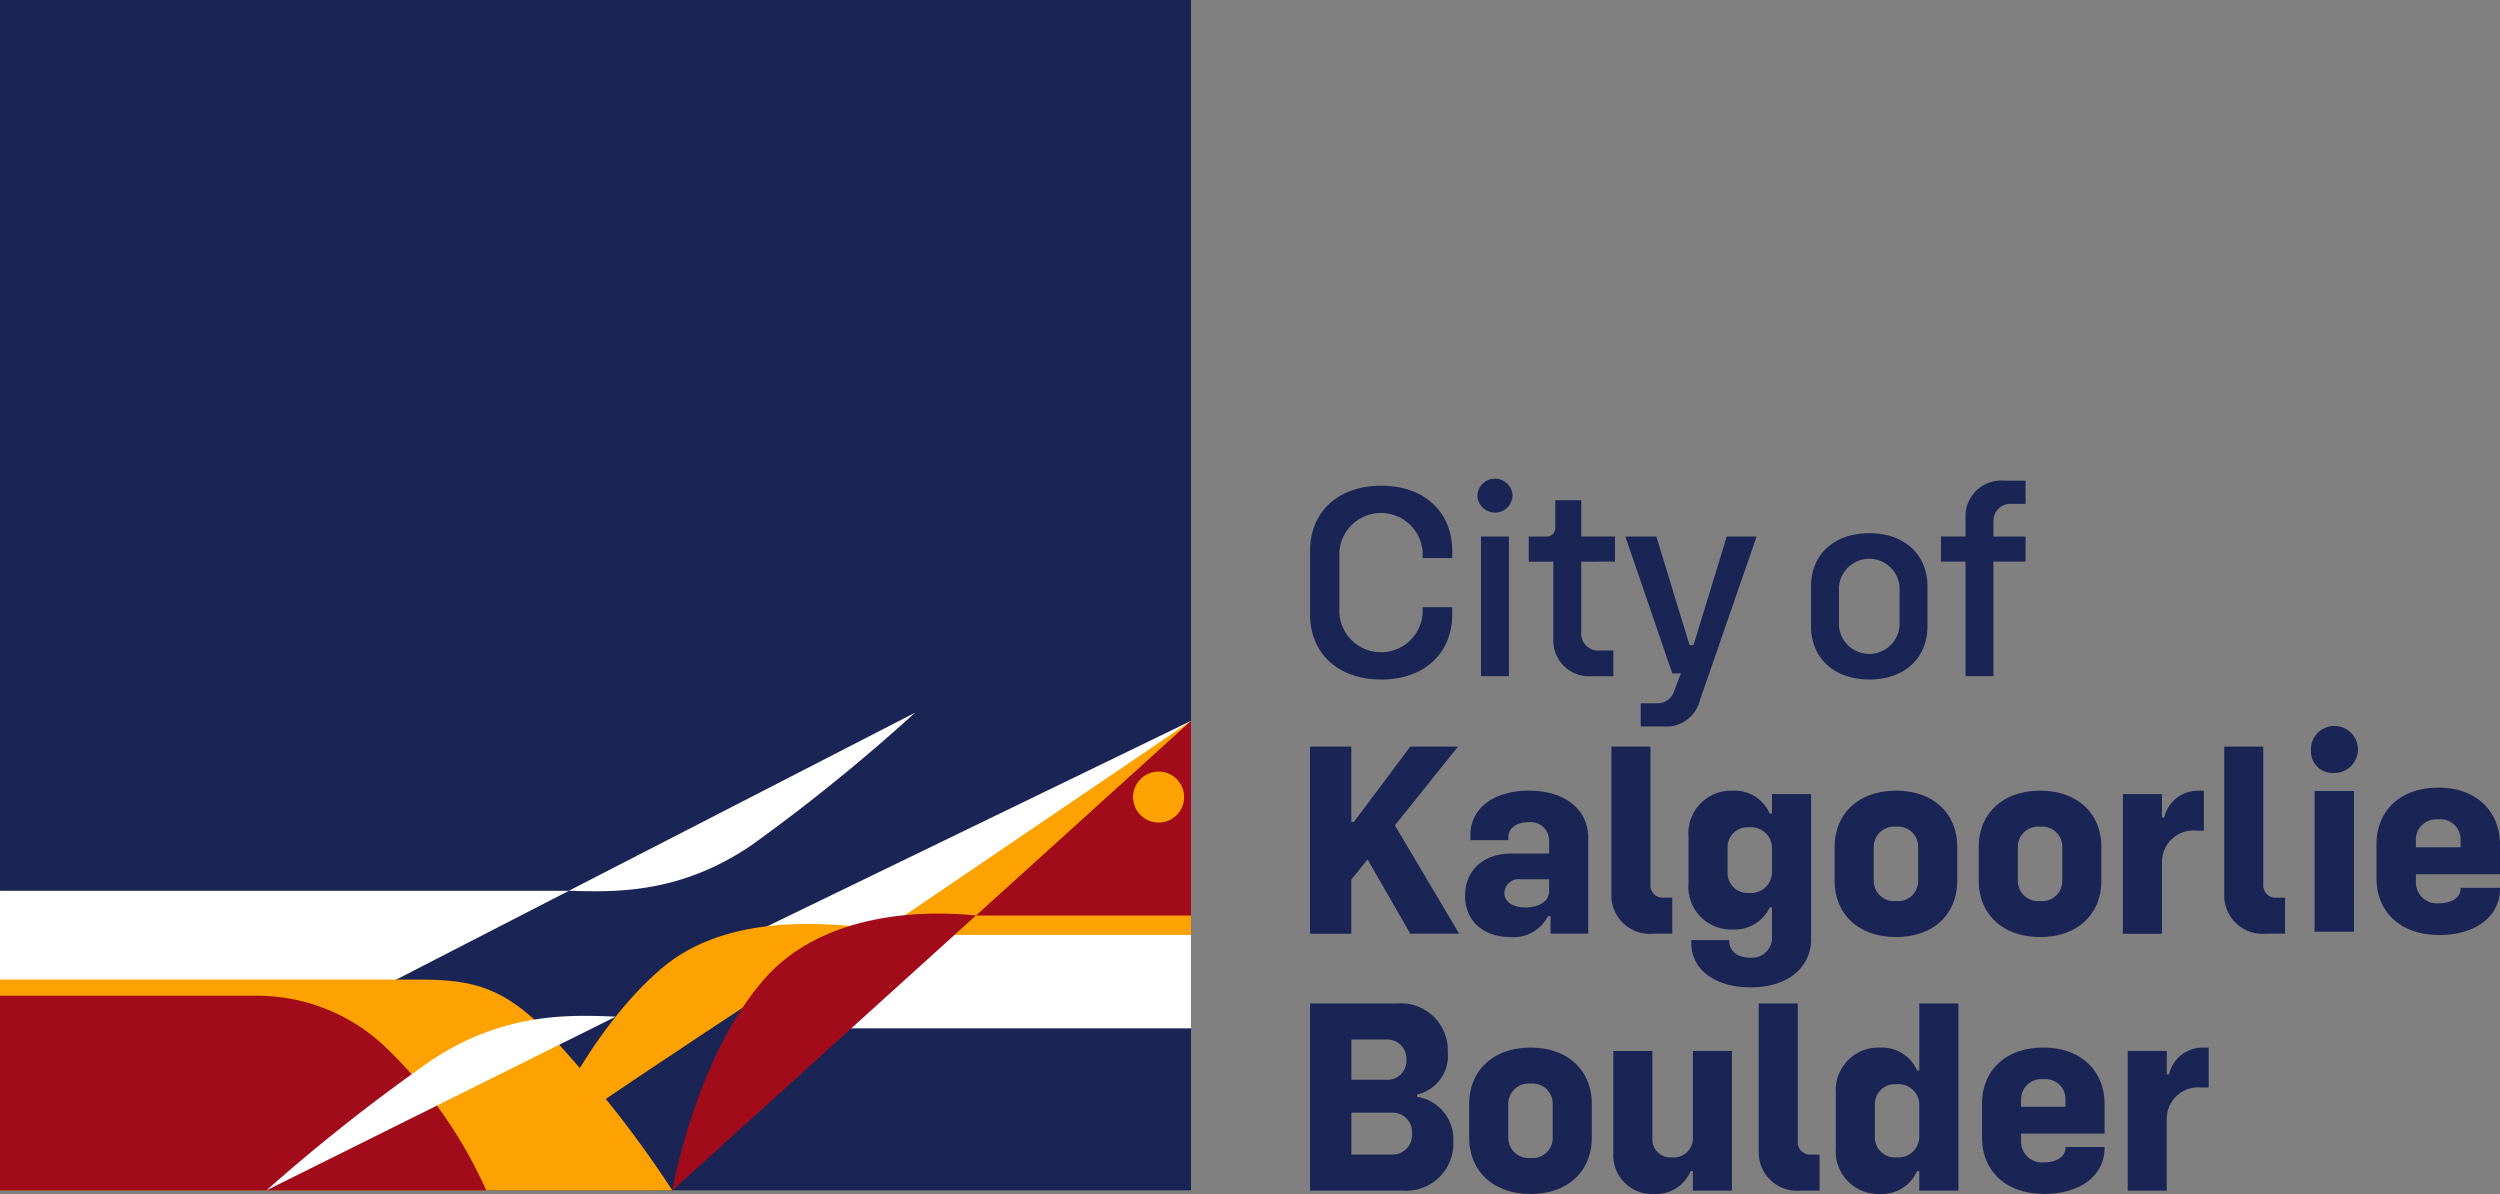
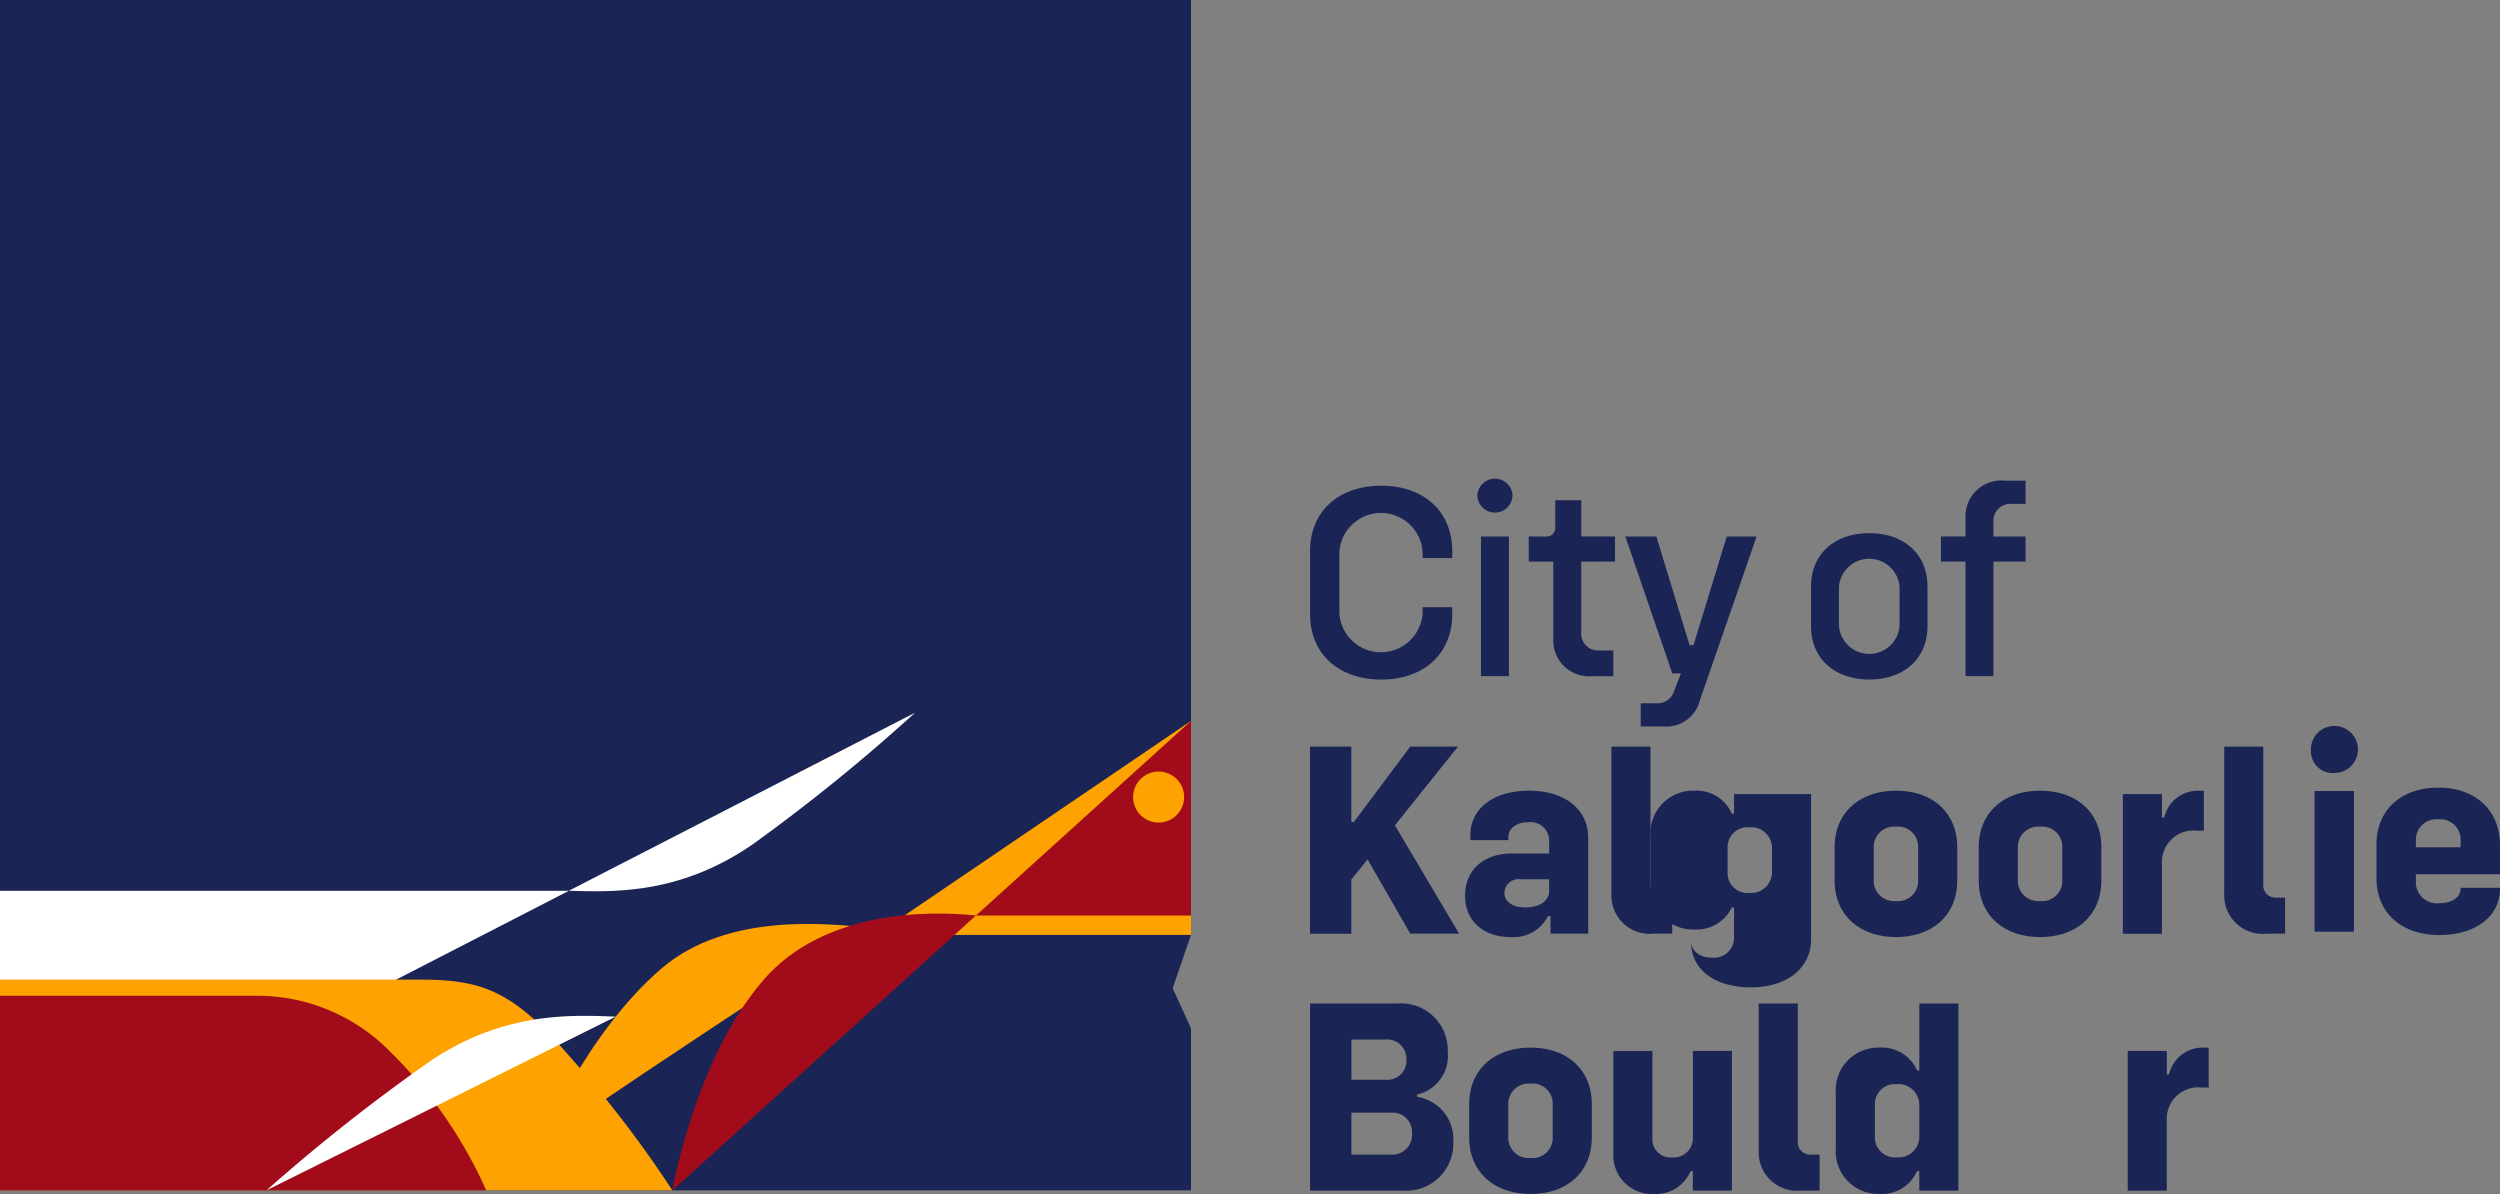
<svg xmlns="http://www.w3.org/2000/svg" width="200" height="95.518" viewBox="0 0 200 95.518">
  <rect x="0" y="0" width="200" height="95.518" fill="#808080" stroke="none" />
  <g id="Group_6500" data-name="Group 6500" transform="translate(-73.708 -131.803)">
    <g id="Group_509" data-name="Group 509" transform="translate(178.512 170.099)">
      <path id="Path_158" data-name="Path 158" d="M437.626,277v-5.05c0-3.15,2.257-5.228,5.7-5.228,3.419,0,5.675,2.078,5.675,5.228v.559H446.63v-.492a3.337,3.337,0,0,0-6.659,0v4.915a3.337,3.337,0,0,0,6.659,0v-.491H449V277c0,3.15-2.257,5.228-5.675,5.228C439.883,282.226,437.626,280.148,437.626,277Z" transform="translate(-437.626 -266.161)" fill="#1b2555" />
      <path id="Path_159" data-name="Path 159" d="M484.1,266.121a1.409,1.409,0,0,1,2.815,0,1.408,1.408,0,0,1-2.815,0Zm.29,3.284h2.235v11.172h-2.235Z" transform="translate(-470.715 -264.78)" fill="#1b2555" />
      <path id="Path_160" data-name="Path 160" d="M502.573,275.67v5.653a1.349,1.349,0,0,0,1.452,1.452h1.117v2.056h-1.676a2.86,2.86,0,0,1-3.128-2.927V275.67h-1.966v-2.011h1.363a.694.694,0,0,0,.76-.76v-2.145h2.078v2.9h2.7v2.011Z" transform="translate(-480.878 -269.033)" fill="#1b2555" />
      <path id="Path_161" data-name="Path 161" d="M526.444,294.179h1.251a1.368,1.368,0,0,0,1.408-.938l.559-1.452h-.693l-3.754-10.948h2.48l2.659,8.691h.313l2.659-8.691h2.391l-4.536,13.093a2.764,2.764,0,0,1-2.949,2.1h-1.788Z" transform="translate(-499.991 -276.215)" fill="#1b2555" />
      <path id="Path_162" data-name="Path 162" d="M576.8,287.349v-3.173c0-2.569,1.855-4.267,4.67-4.267,2.793,0,4.647,1.7,4.647,4.267v3.173c0,2.569-1.854,4.268-4.647,4.268C578.658,291.617,576.8,289.919,576.8,287.349Zm7.083-.022V284.2a2.432,2.432,0,0,0-4.849,0v3.128a2.432,2.432,0,0,0,4.849,0Z" transform="translate(-536.722 -275.552)" fill="#1b2555" />
      <path id="Path_163" data-name="Path 163" d="M617.081,268.63v1.162h2.569V271.8h-2.569v9.161h-2.235V271.8H612.88v-2.011h1.966V268.25a2.86,2.86,0,0,1,3.128-2.927h1.676v1.855h-1.095A1.367,1.367,0,0,0,617.081,268.63Z" transform="translate(-562.409 -265.167)" fill="#1b2555" />
    </g>
    <g id="Group_510" data-name="Group 510" transform="translate(178.512 212.082)">
      <path id="Path_164" data-name="Path 164" d="M562.257,422.4V410.563h3.128v11.015a.987.987,0,0,0,1.073,1.072h.67v2.882h-1.519A3.066,3.066,0,0,1,562.257,422.4Z" transform="translate(-526.365 -410.563)" fill="#1b2555" />
      <path id="Path_165" data-name="Path 165" d="M449.088,421.6a3.772,3.772,0,0,1-4.044,3.932h-7.418v-14.97H444.6a3.749,3.749,0,0,1,4.044,3.888,3.175,3.175,0,0,1-2.457,3.4v.179A3.43,3.43,0,0,1,449.088,421.6Zm-8.155-8.155v3.217h2.77a1.513,1.513,0,0,0,1.631-1.586,1.536,1.536,0,0,0-1.631-1.631Zm4.848,7.507a1.542,1.542,0,0,0-1.631-1.653h-3.217v3.351h3.217A1.567,1.567,0,0,0,445.781,420.952Z" transform="translate(-437.626 -410.563)" fill="#1b2555" />
      <path id="Path_166" data-name="Path 166" d="M481.832,430.016v-2.681c0-2.726,1.966-4.513,4.916-4.513s4.893,1.788,4.893,4.513v2.681c0,2.726-1.944,4.513-4.893,4.513S481.832,432.741,481.832,430.016Zm6.681-.022v-2.637a1.6,1.6,0,0,0-1.765-1.653,1.622,1.622,0,0,0-1.788,1.653v2.637a1.622,1.622,0,0,0,1.788,1.653A1.6,1.6,0,0,0,488.513,429.993Z" transform="translate(-469.101 -419.291)" fill="#1b2555" />
      <path id="Path_167" data-name="Path 167" d="M531.346,423.752v11.172h-3.128V433.36h-.179a2.986,2.986,0,0,1-2.9,1.832,3.1,3.1,0,0,1-3.284-3.262v-8.177h3.128v6.993a1.443,1.443,0,0,0,1.564,1.519,1.532,1.532,0,0,0,1.676-1.5v-7.016Z" transform="translate(-497.595 -419.954)" fill="#1b2555" />
      <path id="Path_168" data-name="Path 168" d="M593.477,410.563v14.97h-3.128v-1.564h-.179A3.06,3.06,0,0,1,587.2,425.8a3.408,3.408,0,0,1-3.53-3.642v-4.424a3.408,3.408,0,0,1,3.53-3.642,3.06,3.06,0,0,1,2.972,1.832h.179v-5.362Zm-3.128,10.68v-2.592a1.661,1.661,0,0,0-1.81-1.631,1.6,1.6,0,0,0-1.743,1.653v2.547a1.6,1.6,0,0,0,1.743,1.653A1.661,1.661,0,0,0,590.349,421.243Z" transform="translate(-541.61 -410.563)" fill="#1b2555" />
-       <path id="Path_169" data-name="Path 169" d="M627.405,429.7v.626A1.671,1.671,0,0,0,629.259,432c1.006,0,1.7-.469,1.7-1.162v-.067h3.128v.067c0,2.212-1.944,3.687-4.826,3.687-3.016,0-4.982-1.788-4.982-4.513v-2.681c0-2.726,1.944-4.513,4.916-4.513,2.949,0,4.893,1.81,4.893,4.558V429.7Zm0-2.7v.558h3.552V427a1.6,1.6,0,0,0-1.765-1.653A1.622,1.622,0,0,0,627.405,427Z" transform="translate(-570.524 -419.291)" fill="#1b2555" />
      <path id="Path_170" data-name="Path 170" d="M671.239,422.821v3.195H670.7a2.519,2.519,0,0,0-2.815,2.547v5.7H664.76V423.089h3.128v1.877h.179a2.756,2.756,0,0,1,2.77-2.145Z" transform="translate(-599.348 -419.291)" fill="#1b2555" />
    </g>
    <g id="Group_511" data-name="Group 511" transform="translate(178.512 190.017)">
      <path id="Path_171" data-name="Path 171" d="M442.229,348.219l-1.3,1.609v4.334h-3.307v-14.97h3.307v6.033h.2l4.513-6.033h3.821l-5.049,6.3,5.139,8.669h-3.91Z" transform="translate(-437.626 -337.68)" fill="#1b2555" />
      <path id="Path_172" data-name="Path 172" d="M490.537,355.227v7.664h-3.016v-1.407h-.2a3.085,3.085,0,0,1-3.016,1.675c-2.167,0-3.62-1.3-3.62-3.307,0-2.033,1.475-3.374,3.687-3.374h3.039V355.45a1.48,1.48,0,0,0-1.676-1.474c-.916,0-1.586.469-1.586,1.184v.246h-3.039V355c0-2.145,1.877-3.552,4.692-3.552C488.683,351.451,490.537,352.948,490.537,355.227Zm-3.128,4.268v-.961H485.13a1.143,1.143,0,0,0-1.3,1.095c0,.693.648,1.162,1.676,1.162C486.627,360.79,487.409,360.276,487.409,359.495Z" transform="translate(-468.284 -346.409)" fill="#1b2555" />
      <path id="Path_173" data-name="Path 173" d="M521.336,351.034V339.192h3.128v11.015a.987.987,0,0,0,1.073,1.072h.67v2.882h-1.519A3.066,3.066,0,0,1,521.336,351.034Z" transform="translate(-497.229 -337.68)" fill="#1b2555" />
-       <path id="Path_174" data-name="Path 174" d="M552.559,351.719v11.6c0,2.279-1.854,3.865-4.826,3.865-2.815,0-4.759-1.385-4.759-3.552V363.4h3.039v.09c0,.8.67,1.318,1.676,1.318a1.6,1.6,0,0,0,1.743-1.654V360.79h-.179a3.11,3.11,0,0,1-2.972,1.765,3.408,3.408,0,0,1-3.53-3.642v-3.821a3.408,3.408,0,0,1,3.53-3.642,3.059,3.059,0,0,1,2.972,1.832h.179v-1.564ZM549.431,358v-1.988a1.661,1.661,0,0,0-1.81-1.631,1.6,1.6,0,0,0-1.743,1.653v1.944a1.6,1.6,0,0,0,1.743,1.653A1.674,1.674,0,0,0,549.431,358Z" transform="translate(-512.476 -346.409)" fill="#1b2555" />
+       <path id="Path_174" data-name="Path 174" d="M552.559,351.719v11.6c0,2.279-1.854,3.865-4.826,3.865-2.815,0-4.759-1.385-4.759-3.552V363.4v.09c0,.8.67,1.318,1.676,1.318a1.6,1.6,0,0,0,1.743-1.654V360.79h-.179a3.11,3.11,0,0,1-2.972,1.765,3.408,3.408,0,0,1-3.53-3.642v-3.821a3.408,3.408,0,0,1,3.53-3.642,3.059,3.059,0,0,1,2.972,1.832h.179v-1.564ZM549.431,358v-1.988a1.661,1.661,0,0,0-1.81-1.631,1.6,1.6,0,0,0-1.743,1.653v1.944a1.6,1.6,0,0,0,1.743,1.653A1.674,1.674,0,0,0,549.431,358Z" transform="translate(-512.476 -346.409)" fill="#1b2555" />
      <path id="Path_175" data-name="Path 175" d="M583.351,358.645v-2.681c0-2.726,1.966-4.513,4.915-4.513s4.893,1.787,4.893,4.513v2.681c0,2.726-1.944,4.513-4.893,4.513S583.351,361.371,583.351,358.645Zm6.68-.022v-2.637a1.6,1.6,0,0,0-1.765-1.653,1.622,1.622,0,0,0-1.787,1.653v2.637a1.621,1.621,0,0,0,1.787,1.653A1.6,1.6,0,0,0,590.031,358.623Z" transform="translate(-541.384 -346.409)" fill="#1b2555" />
      <path id="Path_176" data-name="Path 176" d="M623.381,358.645v-2.681c0-2.726,1.966-4.513,4.916-4.513s4.893,1.787,4.893,4.513v2.681c0,2.726-1.944,4.513-4.893,4.513S623.381,361.371,623.381,358.645Zm6.681-.022v-2.637a1.6,1.6,0,0,0-1.765-1.653,1.622,1.622,0,0,0-1.788,1.653v2.637a1.622,1.622,0,0,0,1.788,1.653A1.6,1.6,0,0,0,630.062,358.623Z" transform="translate(-569.886 -346.409)" fill="#1b2555" />
      <path id="Path_177" data-name="Path 177" d="M669.892,351.451v3.2h-.536a2.519,2.519,0,0,0-2.815,2.547v5.7h-3.128V351.719h3.128V353.6h.179a2.756,2.756,0,0,1,2.77-2.145Z" transform="translate(-598.388 -346.409)" fill="#1b2555" />
      <path id="Path_178" data-name="Path 178" d="M716.673,351.53h3.151v11.255h-3.151Z" transform="translate(-636.311 -346.465)" fill="#1b2555" />
      <path id="Path_179" data-name="Path 179" d="M737.021,357.525v.63a1.683,1.683,0,0,0,1.868,1.688c1.013,0,1.711-.473,1.711-1.171v-.067h3.151v.067c0,2.228-1.958,3.714-4.862,3.714-3.039,0-5.02-1.8-5.02-4.547v-2.7c0-2.746,1.958-4.547,4.952-4.547,2.971,0,4.93,1.823,4.93,4.592v2.341Zm0-2.724v.562H740.6V354.8a1.615,1.615,0,0,0-1.778-1.666A1.634,1.634,0,0,0,737.021,354.8Z" transform="translate(-648.555 -345.797)" fill="#1b2555" />
      <path id="Path_180" data-name="Path 180" d="M691.575,351.034V339.192H694.7v11.015a.987.987,0,0,0,1.072,1.072h.67v2.882h-1.519A3.066,3.066,0,0,1,691.575,351.034Z" transform="translate(-618.441 -337.68)" fill="#1b2555" />
      <path id="Path_181" data-name="Path 181" d="M715.658,335.766a1.881,1.881,0,1,1,1.891,1.8A1.744,1.744,0,0,1,715.658,335.766Z" transform="translate(-635.588 -333.943)" fill="#1b2555" />
    </g>
    <path id="Path_182" data-name="Path 182" d="M168.988,131.8H73.708v71.262l1.885,2.253-1.885,21.714h95.28V214.069l-1.465-3.211,1.465-4.261Z" transform="translate(0 0)" fill="#1b2555" />
    <path id="Path_183" data-name="Path 183" d="M259.416,329.806a146.157,146.157,0,0,1-13.026,10.558c-5.79,3.968-11.008,3.786-14.66,3.681Z" transform="translate(-112.513 -140.981)" fill="#fff" />
    <path id="Path_184" data-name="Path 184" d="M73.708,379.253h45.509L73.708,402.663Z" transform="translate(0 -176.187)" fill="#fff" />
-     <path id="Path_185" data-name="Path 185" d="M312,356.653H282.484l-7.92-6.449L312,332.06Z" transform="translate(-143.012 -142.586)" fill="#fff" />
    <path id="Path_186" data-name="Path 186" d="M73.708,420.789V403.929h33.6c4.985,0,7.428.9,11.905,6.075a88.622,88.622,0,0,1,8.281,10.785Z" transform="translate(0 -193.757)" fill="#fda200" />
    <path id="Path_187" data-name="Path 187" d="M73.708,423.981V408.412H94.243a14.9,14.9,0,0,1,10.582,4.377,36.387,36.387,0,0,1,7.781,11.192Z" transform="translate(0 -196.949)" fill="#a20c1a" />
    <path id="Path_188" data-name="Path 188" d="M147.725,427.96a146.981,146.981,0,0,1,13.139-10.367c5.838-3.9,11.15-3.678,14.8-3.529C174.835,414.479,147.725,427.96,147.725,427.96Z" transform="translate(-52.701 -200.928)" fill="#fff" />
    <path id="Path_189" data-name="Path 189" d="M223.448,406.212s3.71-9,9.82-14.208c5.344-4.551,13.526-3.513,16.409-3.263C248.811,389.1,223.29,405.957,223.448,406.212Z" transform="translate(-106.617 -182.744)" fill="#fda200" />
    <path id="Path_190" data-name="Path 190" d="M342.215,349.184H317l25.215-17.123Z" transform="translate(-173.227 -142.586)" fill="#fda200" />
    <path id="Path_191" data-name="Path 191" d="M362.023,347.629h-17.2l17.2-15.569Z" transform="translate(-193.035 -142.586)" fill="#a20c1a" />
    <path id="Path_192" data-name="Path 192" d="M260.486,407.722s1.83-10.56,7.312-16.861c4.794-5.51,13.067-5.547,16.975-5.128C284.016,386.407,260.486,407.722,260.486,407.722Z" transform="translate(-132.989 -180.689)" fill="#a20c1a" />
    <circle id="Ellipse_1" data-name="Ellipse 1" cx="2.042" cy="2.042" r="2.042" transform="translate(164.355 193.526)" fill="#fda200" />
  </g>
</svg>